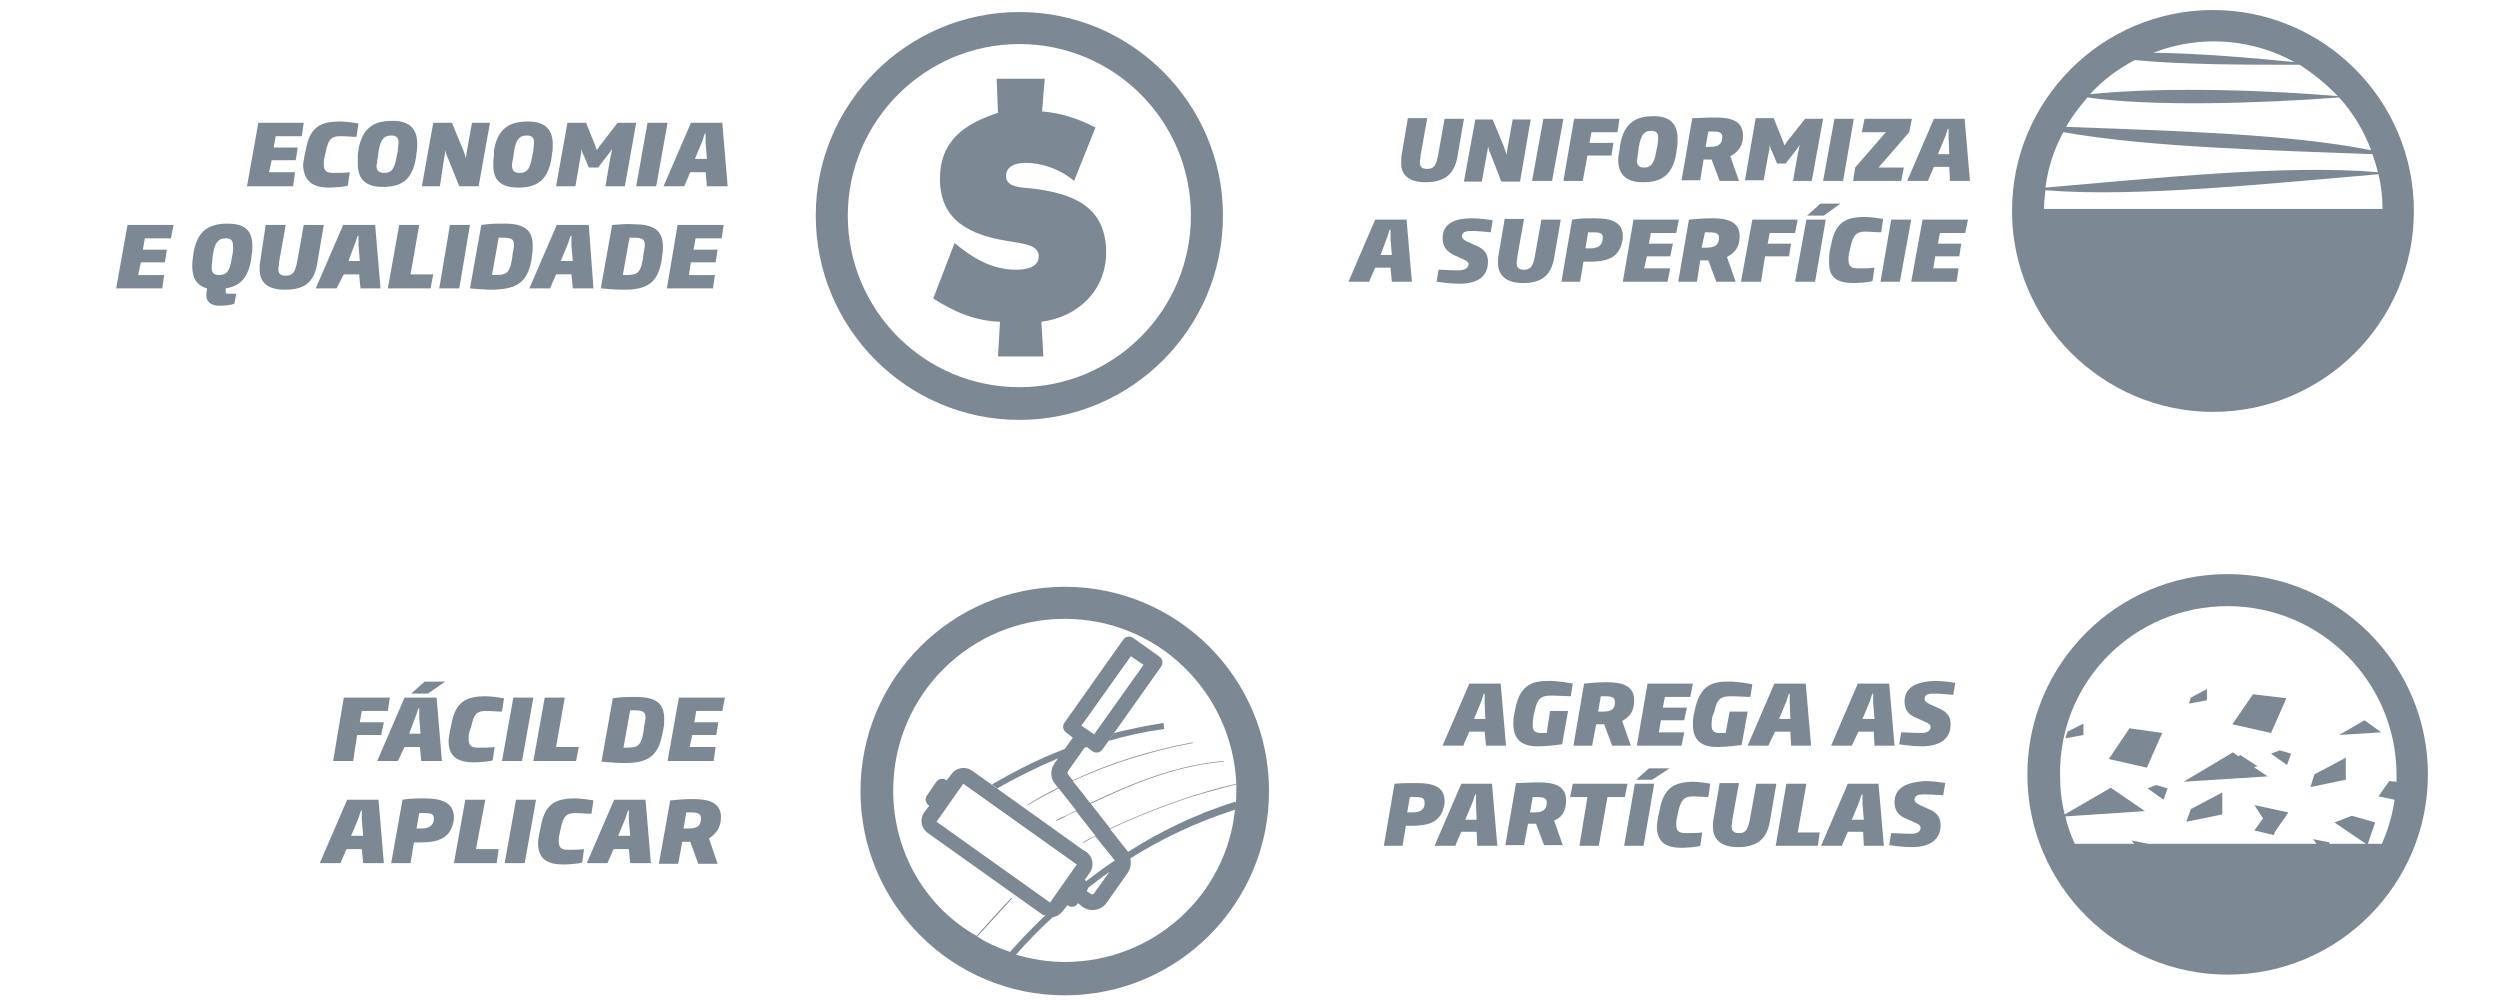
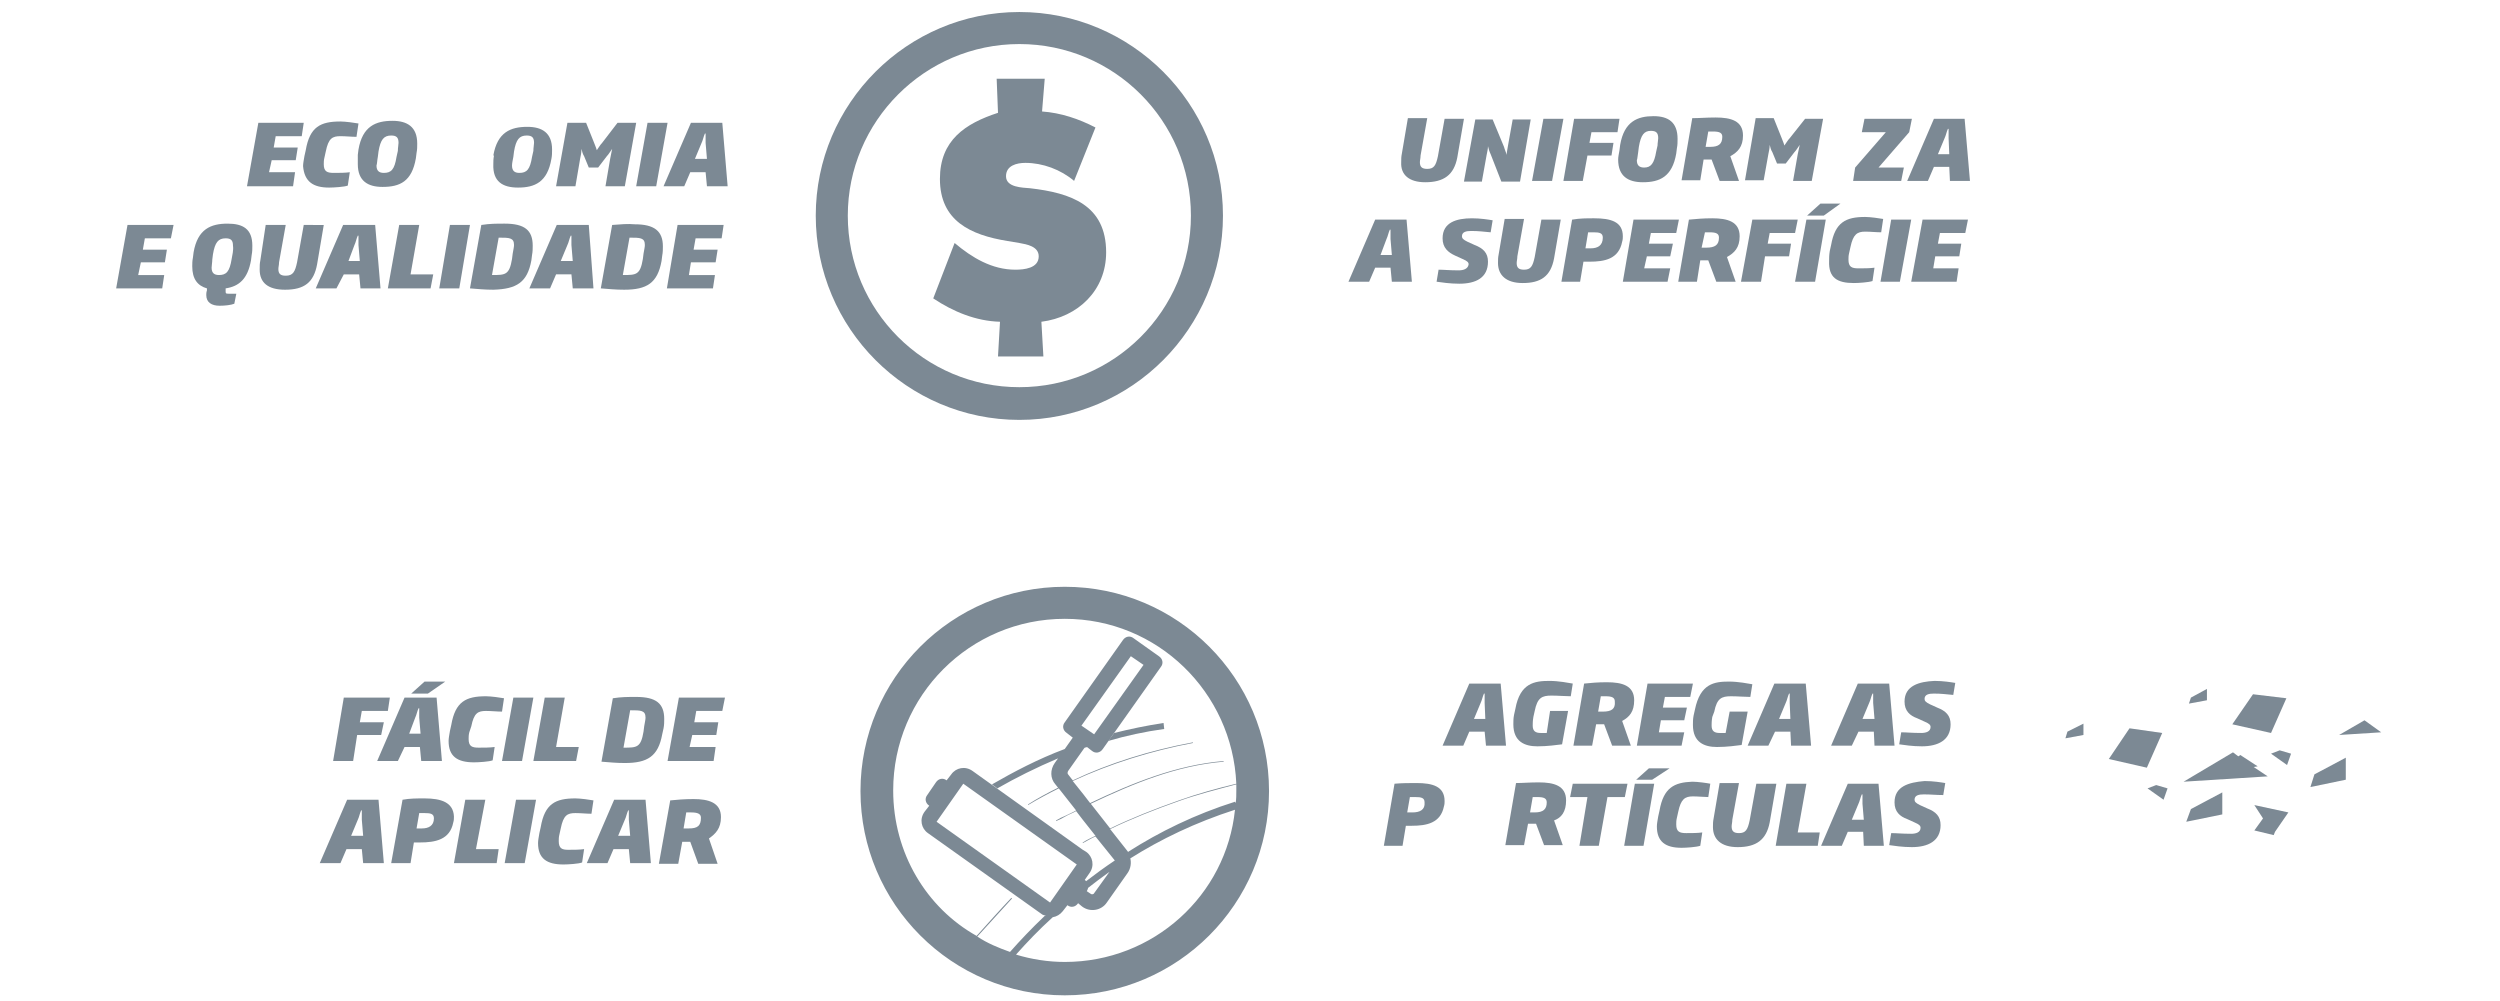
<svg xmlns="http://www.w3.org/2000/svg" version="1.1" id="Camada_1" x="0px" y="0px" viewBox="0 0 374.5 150" style="enable-background:new 0 0 374.5 150;" xml:space="preserve">
  <style type="text/css">
	.st0{fill:#7C8994;}
</style>
  <g>
-     <path class="st0" d="M333.7,86c-16.6,0-30,13.5-30,30c0,16.6,13.5,30,30,30c16.6,0,30-13.5,30-30C363.7,99.5,350.2,86,333.7,86z    M333.7,90.8c13.9,0,25.3,11.3,25.3,25.3c0,0.3,0,0.7,0,1l-1.1-0.1l-1.6,2.3l2.4,0.5c-0.3,2.3-1,4.6-1.9,6.6h-2.1l1.1-3.2l-3.5-1   l-2.6,1l4.7,3.2h-5.5l0.1-0.2l-2.5-0.5l0.5,0.7h-25.2l-2.5-0.5l0.4,0.5h-8.9c-0.6-1.3-1.1-2.7-1.4-4.1l11.9-0.8l-5.1-3.5l-6.9,4   c-0.5-1.9-0.7-3.9-0.7-5.9C308.4,102.1,319.7,90.8,333.7,90.8z" />
    <path class="st0" d="M220.1,109.6h2.3l0.2,2.1h3l-0.8-9.3h-4.7l-4,9.3h3.1L220.1,109.6z M221.8,105.3c0.2-0.4,0.3-1,0.5-1.4h0.1   c0,0.4,0,1,0,1.4l0.1,2.4h-1.7L221.8,105.3z" />
    <path class="st0" d="M231.7,109.8c-0.3,0-0.6,0-0.9,0c-0.8,0-1.2-0.3-1.2-1.1c0-0.3,0-0.7,0.1-1.3l0.2-0.9c0.4-2,1.1-2.3,2.5-2.3   c1,0,2.1,0.1,2.9,0.1l0.3-1.9c-0.6-0.1-2.1-0.4-3.5-0.4c-2.2,0-4.4,0.3-5.1,4.2l-0.2,0.9c-0.1,0.5-0.1,1-0.1,1.4   c0,2.6,1.7,3.3,3.6,3.3c1.5,0,2.9-0.2,3.7-0.3l0.9-5h-2.7L231.7,109.8z" />
    <path class="st0" d="M244.8,104.9c0-2.2-1.8-2.7-4.1-2.7c-1.4,0-2.4,0.1-3.4,0.2l-1.6,9.3h2.8l0.6-3.2h1.2l1.2,3.2h2.8l-1.3-3.7   C244.1,107.4,244.8,106.6,244.8,104.9z M240.1,106.6c-0.3,0-0.5,0-0.7,0l0.4-2.3c0.3,0,0.5,0,0.7,0c1,0,1.4,0.2,1.4,0.8   C242,106.2,241.4,106.6,240.1,106.6z" />
    <polygon class="st0" points="253.2,104.4 253.6,102.4 246.8,102.4 245.2,111.7 251.9,111.7 252.3,109.7 248.5,109.7 248.8,107.9    252.3,107.9 252.7,106 249.1,106 249.4,104.4  " />
    <path class="st0" d="M256.8,106.6c0.4-2,1.1-2.3,2.5-2.3c1,0,2.1,0.1,2.9,0.1l0.3-1.9c-0.6-0.1-2.1-0.4-3.5-0.4   c-2.2,0-4.3,0.3-5.1,4.2l-0.2,0.9c-0.1,0.5-0.1,1-0.1,1.4c0,2.6,1.7,3.3,3.6,3.3c1.5,0,2.9-0.2,3.7-0.3l0.9-5h-2.7l-0.6,3.2   c-0.3,0-0.6,0-0.9,0c-0.8,0-1.2-0.3-1.2-1.1c0-0.3,0-0.7,0.1-1.3L256.8,106.6z" />
    <path class="st0" d="M265.9,109.6h2.3l0.1,2.1h3l-0.8-9.3h-4.7l-4,9.3h3.1L265.9,109.6z M267.5,105.3c0.2-0.4,0.3-1,0.5-1.4h0.1   c0,0.4,0,1,0,1.4l0.1,2.4h-1.7L267.5,105.3z" />
    <path class="st0" d="M278.4,109.6h2.3l0.1,2.1h3l-0.8-9.3h-4.7l-4,9.3h3.1L278.4,109.6z M280,105.3c0.2-0.4,0.3-1,0.5-1.4h0.1   c0,0.4,0,1,0,1.4l0.2,2.4H279L280,105.3z" />
    <path class="st0" d="M285.3,105.1c0,1.4,0.8,2.1,1.9,2.5l1.1,0.5c0.7,0.3,0.9,0.5,0.9,0.8c0,0.7-0.7,0.9-1.4,0.9   c-1.4,0-2.2-0.1-3-0.1l-0.3,1.8c0.7,0.1,2,0.3,3.4,0.3c2.4,0,4.3-0.9,4.3-3.3c0-1.3-0.7-2-2-2.5l-1.1-0.5c-0.6-0.3-0.8-0.5-0.8-0.8   c0-0.7,0.7-0.8,1.4-0.8c1.1,0,1.8,0.1,2.9,0.2l0.3-1.8c-0.6-0.1-1.8-0.3-3.1-0.3C287.5,102.1,285.3,102.7,285.3,105.1z" />
    <path class="st0" d="M216.3,120.8c0.1-0.3,0.1-0.6,0.1-0.8c0-2.2-1.8-2.7-4.2-2.7c-1.2,0-2.1,0-3.3,0.1l-1.6,9.3h2.8l0.5-3   c0.4,0,0.6,0,0.9,0C213.7,123.7,215.8,123.3,216.3,120.8z M211.6,121.7c-0.3,0-0.6,0-0.8,0l0.4-2.3c0.2,0,0.5,0,0.8,0   c0.9,0,1.4,0.1,1.4,0.8C213.5,121.3,212.7,121.7,211.6,121.7z" />
-     <path class="st0" d="M218.9,117.4l-4,9.3h3.1l0.9-2.1h2.3l0.1,2.1h3l-0.8-9.3H218.9z M219.5,122.8l1-2.4c0.2-0.4,0.3-1,0.5-1.4h0.1   c0,0.4,0,1,0,1.4l0.1,2.4H219.5z" />
    <path class="st0" d="M234.6,119.9c0-2.2-1.8-2.7-4.1-2.7c-1.4,0-2.4,0.1-3.4,0.1l-1.6,9.3h2.8l0.6-3.2h1.2l1.2,3.2h2.8l-1.3-3.7   C233.9,122.5,234.6,121.6,234.6,119.9z M229.9,121.7c-0.3,0-0.5,0-0.7,0l0.4-2.3c0.3,0,0.5,0,0.7,0c1,0,1.4,0.2,1.4,0.8   C231.7,121.2,231.2,121.7,229.9,121.7z" />
    <polygon class="st0" points="243.8,117.4 235.6,117.4 235.2,119.4 237.8,119.4 236.6,126.7 239.5,126.7 240.8,119.4 243.4,119.4     " />
    <polygon class="st0" points="247.5,116.8 250.1,115.1 247,115.1 245.1,116.8  " />
    <polygon class="st0" points="243.3,126.7 246.2,126.7 247.8,117.4 244.9,117.4  " />
    <path class="st0" d="M248.6,121.4l-0.2,0.9c-0.1,0.6-0.2,1.1-0.2,1.5c0,2.3,1.3,3.2,3.7,3.2c0.7,0,2.2-0.1,2.8-0.3l0.3-2   c-0.7,0.1-1.6,0.1-2.4,0.1c-1,0-1.5-0.2-1.5-1.3c0-0.3,0-0.6,0.1-1l0.2-0.9c0.4-1.9,1-2.3,2.2-2.3c0.8,0,1.7,0.1,2.3,0.1l0.3-2   c-0.5-0.1-1.9-0.3-2.7-0.3C250.8,117.2,249.2,118,248.6,121.4z" />
    <path class="st0" d="M263.1,117.4l-1,5.5c-0.3,1.4-0.6,1.9-1.6,1.9c-0.8,0-1.1-0.3-1.1-1c0-0.3,0.1-0.6,0.1-1l1-5.5h-2.9l-0.9,5.3   c-0.1,0.5-0.1,0.8-0.1,1.3c0,1.8,1.2,3,3.7,3c2.8,0,4.3-1.1,4.8-3.7l1-5.8H263.1z" />
    <polygon class="st0" points="270.6,117.4 267.6,117.4 266,126.7 272.3,126.7 272.6,124.7 269.3,124.7  " />
    <path class="st0" d="M276.8,117.4l-4,9.3h3.1l0.9-2.1h2.3l0.1,2.1h3l-0.8-9.3H276.8z M277.4,122.8l1-2.4c0.2-0.4,0.3-1,0.5-1.4h0.1   c0,0.4,0,1,0,1.4l0.2,2.4H277.4z" />
    <path class="st0" d="M283.8,120.2c0,1.4,0.8,2.1,1.9,2.5l1.1,0.5c0.7,0.3,0.9,0.5,0.9,0.8c0,0.7-0.7,0.9-1.4,0.9   c-1.4,0-2.2-0.1-3-0.1l-0.3,1.8c0.7,0.1,2,0.3,3.4,0.3c2.4,0,4.3-0.9,4.3-3.3c0-1.3-0.7-2-2-2.5l-1.1-0.5c-0.6-0.3-0.8-0.5-0.8-0.8   c0-0.7,0.7-0.8,1.4-0.8c1.1,0,1.8,0.1,2.9,0.1l0.3-1.8c-0.6-0.1-1.8-0.3-3.1-0.3C285.9,117.2,283.8,117.8,283.8,120.2z" />
    <polygon class="st0" points="328.2,121.2 327.5,123.1 332.9,122 332.9,118.7  " />
    <polygon class="st0" points="323.9,109.8 319,109.1 315.9,113.7 321.6,115  " />
    <polygon class="st0" points="312.1,110.1 312.1,108.4 309.7,109.6 309.4,110.6  " />
    <polygon class="st0" points="321.7,118.1 324.1,119.8 324.7,118.1 323,117.6  " />
    <polygon class="st0" points="351.4,113.5 346.7,116 346.1,117.9 351.4,116.8  " />
    <polygon class="st0" points="342.5,104.6 337.5,104 334.4,108.5 340.2,109.8  " />
    <polygon class="st0" points="337.7,120.6 339,122.6 337.7,124.4 340.6,125.1 340.8,124.6 342.8,121.7  " />
    <polygon class="st0" points="337.6,114.9 338.2,114.8 335.6,113.1 335.3,113.3 334.5,112.7 327.1,117.1 339.7,116.3  " />
    <polygon class="st0" points="330.6,103.2 328.2,104.5 327.9,105.4 330.6,104.9  " />
    <polygon class="st0" points="354.2,107.9 350.4,110.1 356.7,109.7  " />
    <polygon class="st0" points="340.2,112.9 342.6,114.6 343.2,112.9 341.5,112.4  " />
    <path class="st0" d="M159.5,87.9c-16.9,0-30.6,13.7-30.6,30.6c0,16.9,13.7,30.6,30.6,30.6c16.9,0,30.6-13.7,30.6-30.6   C190.1,101.6,176.4,87.9,159.5,87.9z M133.8,118.4c0-14.2,11.5-25.7,25.7-25.7c13.9,0,25.1,11,25.7,24.7c-2.9,0.7-5.8,1.5-8.6,2.5   c-3.7,1.3-7.2,2.7-10.3,4.2l-2.9-3.7c6.3-3,12.8-5.7,19.9-6.3l0-0.1c-7.1,0.6-13.7,3.3-20,6.3l-1-1.3l-1.6-2   c5.6-2.6,11.7-4.5,18-5.7l0-0.1c-6.4,1.2-12.5,3.1-18,5.7l-0.7-0.9c-0.1-0.1-0.1-0.3,0-0.5l2.4-3.4l0.1-0.1c0.1,0,0.3-0.1,0.4-0.1   l-0.2-0.1l-0.2,0.3l0.2-0.3l0.9,0.7c0.5,0.4,1.2,0.3,1.6-0.3l8.7-12.3c0.4-0.5,0.3-1.2-0.3-1.6l-3.8-2.7c-0.5-0.4-1.2-0.3-1.6,0.3   l-8.7,12.3c-0.4,0.5-0.3,1.2,0.3,1.6l0.9,0.7l-1.2,1.7c-4,1.5-7.6,3.4-10.9,5.3l0.8,0.6c2.8-1.6,5.8-3.1,9.1-4.5l-0.5,0.7   c-0.7,1-0.7,2.3,0.1,3.2l0.4,0.5c-1.6,0.8-3.1,1.6-4.5,2.5l0,0.1c1.5-0.9,3-1.7,4.6-2.5l2.6,3.3c-0.5,0.3-1,0.5-1.6,0.8   c-0.5,0.2-0.9,0.4-1.4,0.7l0,0.1c0.5-0.2,0.9-0.4,1.4-0.7c0.5-0.3,1.1-0.5,1.6-0.8l1,1.3l1.9,2.4c-0.6,0.3-1.3,0.6-1.9,1l0,0.1   c0.6-0.3,1.2-0.7,1.9-1l2.9,3.6c-1.5,1-3,2.1-4.3,3.1c-0.1-0.1-0.1-0.1-0.2-0.2l0.7-1c0.8-1.1,0.5-2.5-0.5-3.2l-0.5-0.3l-16.5-11.8   c-1.1-0.8-2.5-0.5-3.2,0.5l-0.7,0.9c-0.5-0.4-1.2-0.3-1.6,0.3l-1.3,1.9c-0.4,0.5-0.3,1.2,0.3,1.6l-0.7,0.9   c-0.8,1.1-0.5,2.5,0.5,3.2l17,12.1c0.2,0.2,0.5,0.2,0.7,0.3c-0.1,0-0.1,0-0.2,0c-2,1.9-3.7,3.7-5.2,5.4c-1.7-0.6-3.4-1.3-4.9-2.3   c1.7-1.9,3.5-3.8,5.2-5.7l-0.1-0.1c-1.8,1.9-3.5,3.8-5.2,5.7C138.8,136,133.8,127.8,133.8,118.4z M185.2,118.4c0,0.7,0,1.3-0.1,1.9   l-0.1-0.2c-6,1.9-11.3,4.5-16,7.5c0,0.1,0,0.1,0.1,0.2c-0.1-0.1-0.1-0.2-0.2-0.3l-2.6-3.3c3.1-1.5,6.6-2.9,10.3-4.2   c2.8-1,5.6-1.7,8.6-2.5C185.2,117.8,185.2,118.1,185.2,118.4z M163,133C163,133,163,133,163,133c1-0.8,2.1-1.6,3.2-2.4l-2.3,3.2   c-0.1,0.2-0.4,0.2-0.5,0.1l-0.6-0.4C162.9,133.3,163,133.1,163,133z M162.9,132.5C162.9,132.5,163,132.5,162.9,132.5   C163,132.5,162.9,132.5,162.9,132.5z M167.1,129.2c0-0.1,0-0.2-0.1-0.2v0l0,0C167.1,129,167.1,129.1,167.1,129.2z M167.1,129.4   c0,0,0-0.1,0-0.2C167.1,129.3,167.1,129.4,167.1,129.4l-0.8,1.1L167.1,129.4z M162,108.7l7.4-10.4l1.9,1.3l-7.4,10.4L162,108.7z    M161.3,129.5l-4,5.7l-17-12.1l4-5.7L161.3,129.5z M157.6,137.5c-0.2,0-0.4,0-0.6,0C157.2,137.5,157.4,137.5,157.6,137.5z    M159.5,144.1c-2.5,0-5-0.4-7.3-1.1c1.6-1.8,3.4-3.7,5.5-5.6c0,0,0,0,0,0c0.6-0.1,1.1-0.4,1.5-0.9l0.7-0.9c0.5,0.4,1.2,0.3,1.6-0.3   l0.6,0.5c1.2,0.9,2.9,0.6,3.7-0.6l3.1-4.4c0.5-0.7,0.6-1.6,0.4-2.3c0,0,0,0,0,0.1c4.6-2.9,9.8-5.4,15.7-7.3   C183.7,134.1,172.8,144.1,159.5,144.1z" />
    <path class="st0" d="M166,111c2.7-0.8,5.5-1.4,8.4-1.8l-0.1-0.9c-2.6,0.4-5,0.9-7.4,1.5L166,111z" />
    <polygon class="st0" points="58.1,106.5 58.4,104.5 51.5,104.5 49.9,114 52.9,114 53.5,110.1 57.1,110.1 57.5,108.2 53.9,108.2    54.2,106.5  " />
    <polygon class="st0" points="63.6,102.1 61.6,103.9 64.1,103.9 66.7,102.1  " />
    <path class="st0" d="M60.6,111.9h2.3l0.2,2.1h3.1l-0.8-9.5h-4.8l-4.1,9.5h3.1L60.6,111.9z M62.2,107.5c0.2-0.4,0.3-1,0.5-1.4h0.1   c0,0.4,0,1,0,1.4l0.2,2.4h-1.7L62.2,107.5z" />
    <path class="st0" d="M70.6,108.8c0.4-2,1-2.3,2.2-2.3c0.8,0,1.7,0.1,2.4,0.1l0.3-2c-0.5-0.1-2-0.3-2.7-0.3c-3,0-4.6,0.8-5.2,4.3   l-0.2,0.9c-0.1,0.6-0.2,1.1-0.2,1.5c0,2.3,1.3,3.2,3.8,3.2c0.7,0,2.3-0.1,2.8-0.3l0.3-2c-0.7,0.1-1.6,0.1-2.4,0.1   c-1,0-1.5-0.2-1.5-1.3c0-0.3,0-0.6,0.1-1L70.6,108.8z" />
    <polygon class="st0" points="79.9,104.5 76.9,104.5 75.2,114 78.2,114  " />
    <polygon class="st0" points="81.6,104.5 79.9,114 86.3,114 86.7,111.9 83.3,111.9 84.6,104.5  " />
    <path class="st0" d="M99.4,109.1c0.1-0.5,0.1-1,0.1-1.4c0-2.3-1.2-3.3-4.2-3.3c-1.3,0-2.2,0-3.5,0.2l-1.7,9.5   c1.3,0.1,2.2,0.2,3.5,0.2c3.4,0,5-1,5.6-4.3L99.4,109.1z M96.5,108.8l-0.1,0.8c-0.4,2.4-1,2.4-3,2.4l1-5.6c1.6,0,2.3,0,2.3,1.1   C96.7,107.8,96.6,108.2,96.5,108.8z" />
    <polygon class="st0" points="100,114 106.9,114 107.2,111.9 103.3,111.9 103.7,110.1 107.3,110.1 107.6,108.2 104,108.2    104.3,106.5 108.2,106.5 108.6,104.5 101.7,104.5  " />
    <path class="st0" d="M52,119.8l-4.1,9.5H51l0.9-2.1h2.3l0.2,2.1h3.1l-0.8-9.5H52z M52.6,125.2l1-2.4c0.2-0.4,0.3-1,0.5-1.4h0.1   c0,0.4,0,1,0,1.4l0.2,2.4H52.6z" />
    <path class="st0" d="M63.6,119.6c-1.2,0-2.2,0-3.3,0.2l-1.7,9.5h2.9l0.5-3.1c0.4,0,0.6,0,0.9,0c2.3,0,4.5-0.4,5-3   c0.1-0.3,0.1-0.6,0.1-0.9C67.9,120.2,66.1,119.6,63.6,119.6z M63.2,124.1c-0.3,0-0.6,0-0.8,0l0.4-2.3c0.2,0,0.5,0,0.8,0   c0.9,0,1.4,0.1,1.4,0.8C65,123.7,64.2,124.1,63.2,124.1z" />
    <polygon class="st0" points="72.7,119.8 69.7,119.8 68,129.3 74.4,129.3 74.7,127.2 71.3,127.2  " />
    <polygon class="st0" points="75.6,129.3 78.6,129.3 80.3,119.8 77.3,119.8  " />
    <path class="st0" d="M83.7,126c0-0.3,0-0.6,0.1-1l0.2-0.9c0.4-2,1-2.3,2.2-2.3c0.8,0,1.7,0.1,2.4,0.1l0.3-2c-0.5-0.1-2-0.3-2.7-0.3   c-3,0-4.6,0.8-5.2,4.3l-0.2,0.9c-0.1,0.6-0.2,1.1-0.2,1.5c0,2.3,1.3,3.2,3.8,3.2c0.7,0,2.3-0.1,2.8-0.3l0.3-2   c-0.7,0.1-1.6,0.1-2.4,0.1C84.2,127.3,83.7,127.1,83.7,126z" />
    <path class="st0" d="M92,119.8l-4.1,9.5h3.1l0.9-2.1h2.3l0.2,2.1h3.1l-0.8-9.5H92z M92.6,125.2l1-2.4c0.2-0.4,0.3-1,0.5-1.4h0.1   c0,0.4,0,1,0,1.4l0.2,2.4H92.6z" />
    <path class="st0" d="M108,122.4c0-2.2-1.9-2.7-4.1-2.7c-1.4,0-2.5,0.1-3.5,0.2l-1.7,9.5h2.9l0.6-3.3h1.2l1.2,3.3h2.9l-1.3-3.8   C107.2,124.9,108,124.1,108,122.4z M103.2,124.1c-0.3,0-0.5,0-0.8,0l0.4-2.4c0.3,0,0.5,0,0.7,0c1,0,1.5,0.2,1.5,0.8   C105,123.7,104.5,124.1,103.2,124.1z" />
-     <path class="st0" d="M331.5,61.7c16.6,0,30.1-13.5,30.1-30.1c0-16.6-13.5-30.1-30.1-30.1c-16.6,0-30.1,13.5-30.1,30.1   C301.4,48.1,314.9,61.7,331.5,61.7z M356.3,26.1c0.4,1.7,0.6,3.4,0.6,5.2h-50.7c0-1,0.1-1.9,0.2-2.8   C320,29.6,339.8,27.5,356.3,26.1z M306.4,28.1c0.4-3,1.3-5.8,2.7-8.3c13,2.3,31.1,2.7,46.3,3.3c0.3,0.9,0.6,1.8,0.8,2.7   C342.6,24.6,322.8,26.7,306.4,28.1z M350.2,14.4c-9.5-0.8-25.1-1.5-37.1-0.3c1.9-2.1,4.2-3.8,6.7-5.1c7.3,0.7,16.4,0.7,24.7,0.7   C346.6,11.1,348.5,12.6,350.2,14.4z M343.7,9.3c-6.1-0.6-13.8-1.3-21.1-1.4c2.8-1.1,5.8-1.7,9-1.7C335.9,6.2,340.1,7.3,343.7,9.3z    M312.7,14.6c9.8,1.4,25.6,0.9,37.7,0c2.1,2.3,3.7,5,4.8,7.9c-12.5-2.5-30.3-2.9-45.7-3.5C310.4,17.4,311.5,16,312.7,14.6z" />
    <path class="st0" d="M213.5,27.3c2.8,0,4.3-1.1,4.8-3.7l1-5.8h-2.9l-1,5.6c-0.3,1.4-0.6,1.9-1.6,1.9c-0.8,0-1.1-0.3-1.1-1   c0-0.3,0.1-0.6,0.1-1l1-5.6h-2.9L210,23c-0.1,0.5-0.1,0.8-0.1,1.3C209.8,26.2,211.1,27.3,213.5,27.3z" />
    <path class="st0" d="M222,27.1l0.7-3.9c0.1-0.5,0.2-0.9,0.2-1.3h0c0.1,0.4,0.2,0.8,0.4,1.2l1.6,4.1h2.8l1.6-9.3h-2.7l-0.7,3.9   c-0.1,0.6-0.2,1.1-0.2,1.4h0c-0.1-0.4-0.3-0.8-0.4-1.2l-1.7-4.1H221l-1.7,9.3H222z" />
    <polygon class="st0" points="234.2,17.8 231.2,17.8 229.5,27.1 232.5,27.1  " />
    <polygon class="st0" points="237.8,23.3 241.4,23.3 241.7,21.4 238.1,21.4 238.4,19.8 242.3,19.8 242.6,17.8 235.8,17.8    234.2,27.1 237.1,27.1  " />
    <path class="st0" d="M242.4,23.9c0,2.5,1.5,3.4,3.7,3.4c2.5,0,4.4-0.8,5-4.3l0.1-0.8c0.1-0.5,0.1-0.9,0.1-1.4   c0-2.5-1.4-3.4-3.6-3.4c-2.4,0-4.4,0.8-5,4.3l-0.1,0.8C242.5,23.1,242.4,23.5,242.4,23.9z M245.4,22.8l0.1-0.8   c0.3-1.8,0.8-2.4,1.8-2.4c0.8,0,1.1,0.3,1.1,1.1c0,0.3-0.1,0.7-0.1,1.1l-0.2,0.9c-0.3,1.8-0.8,2.4-1.8,2.4c-0.7,0-1.1-0.3-1.1-1.1   C245.3,23.8,245.3,23.3,245.4,22.8z" />
    <path class="st0" d="M255.2,23.9h1.2l1.2,3.2h2.9l-1.3-3.7c1.1-0.6,1.9-1.4,1.9-3.1c0-2.2-1.8-2.7-4.1-2.7c-1.4,0-2.4,0.1-3.5,0.1   l-1.6,9.3h2.8L255.2,23.9z M255.9,19.7c0.3,0,0.5,0,0.7,0c1,0,1.4,0.2,1.4,0.8c0,1.1-0.6,1.5-1.8,1.5c-0.3,0-0.5,0-0.7,0   L255.9,19.7z" />
    <path class="st0" d="M264.9,23.1c0.1-0.5,0.2-0.9,0.2-1.4h0c0.1,0.4,0.2,0.8,0.4,1.1l0.7,1.7h1.3l1.3-1.7c0.3-0.3,0.5-0.7,0.8-1.1   h0c-0.1,0.5-0.2,1-0.3,1.4l-0.7,4h2.8l1.7-9.3h-2.7l-2.3,2.9c-0.3,0.3-0.5,0.7-0.8,1.1h0c-0.1-0.4-0.3-0.8-0.4-1.1l-1.2-3H263   l-1.6,9.3h2.8L264.9,23.1z" />
-     <polygon class="st0" points="277.7,17.8 274.8,17.8 273.1,27.1 276.1,27.1  " />
    <polygon class="st0" points="277.6,27.1 284.8,27.1 285.2,25.1 281.4,25.1 286,19.8 286.4,17.8 279.3,17.8 278.9,19.8 282.5,19.8    277.9,25.1  " />
    <path class="st0" d="M289.7,17.8l-4,9.3h3.1l0.9-2.1h2.3l0.1,2.1h3l-0.8-9.3H289.7z M290.3,23.1l1-2.4c0.2-0.4,0.3-1,0.5-1.4h0.1   c0,0.4,0,1,0,1.4l0.1,2.4H290.3z" />
    <path class="st0" d="M208.5,42.2h3l-0.8-9.3h-4.7l-4,9.3h3.1l0.9-2.1h2.3L208.5,42.2z M207.7,35.8c0.2-0.4,0.3-1,0.5-1.4h0.1   c0,0.4,0,1,0,1.4l0.2,2.4h-1.7L207.7,35.8z" />
    <path class="st0" d="M218.5,40.5c-1.4,0-2.2-0.1-3-0.1l-0.3,1.8c0.7,0.1,2,0.3,3.4,0.3c2.5,0,4.3-0.9,4.3-3.3c0-1.3-0.7-2-2-2.5   l-1.1-0.5c-0.6-0.3-0.8-0.5-0.8-0.8c0-0.7,0.7-0.8,1.4-0.8c1.1,0,1.8,0.1,2.9,0.2l0.3-1.8c-0.6-0.1-1.8-0.3-3.1-0.3   c-2.3,0-4.4,0.6-4.4,3c0,1.4,0.8,2.1,1.9,2.6l1.1,0.5c0.7,0.3,0.9,0.5,0.9,0.8C219.9,40.3,219.2,40.5,218.5,40.5z" />
    <path class="st0" d="M232.8,38.7l1-5.8h-2.9l-1,5.6c-0.3,1.4-0.6,1.9-1.6,1.9c-0.8,0-1.1-0.3-1.1-1c0-0.3,0.1-0.6,0.1-1l1-5.6h-2.9   l-0.9,5.3c-0.1,0.5-0.1,0.8-0.1,1.3c0,1.8,1.2,3,3.7,3C230.8,42.4,232.3,41.4,232.8,38.7z" />
    <path class="st0" d="M237.2,39.2c0.4,0,0.6,0,0.9,0c2.3,0,4.4-0.4,4.9-3c0.1-0.3,0.1-0.6,0.1-0.8c0-2.2-1.8-2.7-4.3-2.7   c-1.2,0-2.1,0-3.3,0.2l-1.6,9.3h2.8L237.2,39.2z M237.9,34.8c0.2,0,0.5,0,0.8,0c0.9,0,1.4,0.1,1.4,0.8c0,1.2-0.8,1.6-1.8,1.6   c-0.3,0-0.6,0-0.8,0L237.9,34.8z" />
    <polygon class="st0" points="243.1,42.2 249.8,42.2 250.2,40.2 246.3,40.2 246.7,38.4 250.2,38.4 250.6,36.5 247,36.5 247.3,34.9    251.1,34.9 251.5,32.9 244.7,32.9  " />
    <path class="st0" d="M254.7,39h1.2l1.2,3.2h2.9l-1.3-3.7c1.1-0.6,1.9-1.4,1.9-3.1c0-2.2-1.8-2.7-4.1-2.7c-1.4,0-2.4,0.1-3.5,0.2   l-1.6,9.3h2.8L254.7,39z M255.4,34.8c0.3,0,0.5,0,0.7,0c1,0,1.4,0.2,1.4,0.8c0,1.1-0.6,1.5-1.9,1.5c-0.3,0-0.5,0-0.7,0L255.4,34.8z   " />
    <polygon class="st0" points="268.9,34.9 269.3,32.9 262.5,32.9 260.8,42.2 263.8,42.2 264.4,38.4 268,38.4 268.3,36.5 264.8,36.5    265.1,34.9  " />
    <polygon class="st0" points="272.7,30.5 270.7,32.3 273.2,32.3 275.7,30.5  " />
    <polygon class="st0" points="273.5,32.9 270.6,32.9 268.9,42.2 271.9,42.2  " />
    <path class="st0" d="M277.7,42.4c0.7,0,2.2-0.1,2.8-0.3l0.3-2c-0.7,0.1-1.6,0.1-2.4,0.1c-1,0-1.5-0.2-1.5-1.3c0-0.3,0-0.6,0.1-1   l0.2-0.9c0.4-1.9,1-2.3,2.2-2.3c0.8,0,1.7,0.1,2.4,0.1l0.3-2c-0.5-0.1-2-0.3-2.7-0.3c-2.9,0-4.5,0.8-5.1,4.2l-0.2,0.9   c-0.1,0.6-0.1,1.1-0.1,1.5C273.9,41.6,275.2,42.4,277.7,42.4z" />
    <polygon class="st0" points="286.3,32.9 283.3,32.9 281.7,42.2 284.6,42.2  " />
    <polygon class="st0" points="286.3,42.2 293.1,42.2 293.4,40.2 289.6,40.2 289.9,38.4 293.5,38.4 293.8,36.5 290.3,36.5    290.6,34.9 294.4,34.9 294.8,32.9 288,32.9  " />
    <path class="st0" d="M152.7,62.9c16.8,0,30.5-13.7,30.5-30.6c0-16.8-13.7-30.5-30.5-30.5s-30.5,13.7-30.5,30.5   C122.2,49.2,135.9,62.9,152.7,62.9z M152.7,6.6c14.2,0,25.7,11.5,25.7,25.7c0,14.2-11.5,25.7-25.7,25.7C138.5,58,127,46.5,127,32.3   C127,18.2,138.5,6.6,152.7,6.6z" />
    <polygon class="st0" points="44.2,25.8 40.3,25.8 40.7,24 44.3,24 44.6,22.1 41,22.1 41.3,20.4 45.2,20.4 45.5,18.4 38.7,18.4    37,27.9 43.9,27.9  " />
    <path class="st0" d="M49.3,28.1c0.7,0,2.3-0.1,2.8-0.3l0.3-2c-0.7,0.1-1.6,0.1-2.4,0.1c-1,0-1.5-0.2-1.5-1.3c0-0.3,0-0.6,0.1-1   l0.2-0.9c0.4-2,1-2.3,2.2-2.3c0.8,0,1.7,0.1,2.4,0.1l0.3-2c-0.5-0.1-2-0.3-2.7-0.3c-3,0-4.6,0.8-5.2,4.3l-0.2,0.9   c-0.1,0.6-0.2,1.1-0.2,1.5C45.6,27.2,46.9,28.1,49.3,28.1z" />
    <path class="st0" d="M53.6,24.6c0,2.5,1.5,3.4,3.7,3.4c2.6,0,4.4-0.8,5-4.3l0.1-0.8c0.1-0.5,0.1-0.9,0.1-1.4c0-2.5-1.5-3.4-3.7-3.4   c-2.5,0-4.5,0.8-5.1,4.3l-0.1,0.8C53.6,23.8,53.6,24.2,53.6,24.6z M56.6,23.5l0.1-0.8c0.3-1.8,0.8-2.4,1.9-2.4   c0.8,0,1.1,0.3,1.1,1.1c0,0.3-0.1,0.7-0.1,1.2l-0.2,0.9c-0.3,1.9-0.8,2.4-1.9,2.4c-0.7,0-1.1-0.3-1.1-1.1   C56.5,24.5,56.5,24,56.6,23.5z" />
-     <path class="st0" d="M66.5,23.9c0.1-0.5,0.2-0.9,0.2-1.4h0c0.1,0.4,0.2,0.8,0.4,1.2l1.7,4.2h2.9l1.7-9.5h-2.7L70,22.3   c-0.1,0.6-0.2,1.1-0.2,1.4h0c-0.1-0.4-0.3-0.9-0.4-1.2l-1.7-4.1h-2.8l-1.7,9.5h2.7L66.5,23.9z" />
-     <path class="st0" d="M77.6,28.1c2.5,0,4.4-0.8,5-4.3l0.1-0.8c0.1-0.5,0.1-0.9,0.1-1.4c0-2.5-1.5-3.4-3.7-3.4   c-2.5,0-4.5,0.8-5.1,4.3L74,23.3c-0.1,0.5-0.1,0.9-0.1,1.3C73.8,27.2,75.3,28.1,77.6,28.1z M76.9,23.5l0.1-0.8   c0.3-1.8,0.8-2.4,1.9-2.4c0.8,0,1.1,0.3,1.1,1.1c0,0.3-0.1,0.7-0.1,1.2l-0.2,0.9c-0.3,1.9-0.8,2.4-1.9,2.4c-0.7,0-1.1-0.3-1.1-1.1   C76.7,24.5,76.8,24,76.9,23.5z" />
+     <path class="st0" d="M77.6,28.1c2.5,0,4.4-0.8,5-4.3c0.1-0.5,0.1-0.9,0.1-1.4c0-2.5-1.5-3.4-3.7-3.4   c-2.5,0-4.5,0.8-5.1,4.3L74,23.3c-0.1,0.5-0.1,0.9-0.1,1.3C73.8,27.2,75.3,28.1,77.6,28.1z M76.9,23.5l0.1-0.8   c0.3-1.8,0.8-2.4,1.9-2.4c0.8,0,1.1,0.3,1.1,1.1c0,0.3-0.1,0.7-0.1,1.2l-0.2,0.9c-0.3,1.9-0.8,2.4-1.9,2.4c-0.7,0-1.1-0.3-1.1-1.1   C76.7,24.5,76.8,24,76.9,23.5z" />
    <path class="st0" d="M86.9,23.8c0.1-0.5,0.2-0.9,0.2-1.5h0c0.1,0.4,0.2,0.8,0.4,1.1l0.7,1.7h1.4l1.3-1.7c0.3-0.3,0.5-0.7,0.8-1.1h0   c-0.1,0.5-0.2,1-0.3,1.5l-0.7,4.1h2.9l1.7-9.5h-2.8l-2.3,3c-0.3,0.3-0.5,0.7-0.8,1.1h0c-0.1-0.4-0.3-0.8-0.4-1.1l-1.2-3H85   l-1.7,9.5h2.9L86.9,23.8z" />
    <polygon class="st0" points="100,18.4 97,18.4 95.3,27.9 98.3,27.9  " />
    <path class="st0" d="M103.5,18.4l-4.1,9.5h3.1l0.9-2.1h2.3l0.2,2.1h3.1l-0.8-9.5H103.5z M104.1,23.8l1-2.4c0.2-0.4,0.3-1,0.5-1.4   h0.1c0,0.4,0,1,0,1.4l0.2,2.4H104.1z" />
    <polygon class="st0" points="17.4,43.2 24.3,43.2 24.6,41.2 20.7,41.2 21.1,39.3 24.7,39.3 25,37.4 21.4,37.4 21.7,35.7 25.6,35.7    26,33.7 19.1,33.7  " />
    <path class="st0" d="M34.1,33.5c-2.5,0-4.5,0.8-5.1,4.3l-0.1,0.8c-0.1,0.5-0.1,0.9-0.1,1.3c0,1.9,0.8,2.9,2.2,3.3L31,43.5   c-0.1,0.3-0.1,0.5-0.1,0.7c0,1.1,0.8,1.6,2,1.6c0.8,0,1.7-0.1,2.2-0.3l0.3-1.5h-1c-0.5,0-0.6,0-0.6-0.3c0-0.1,0-0.2,0-0.3l0-0.2   c2-0.3,3.3-1.4,3.8-4.2l0.1-0.8c0.1-0.5,0.1-0.9,0.1-1.4C37.8,34.3,36.4,33.5,34.1,33.5z M34.7,38.8c-0.3,1.9-0.8,2.4-1.9,2.4   c-0.7,0-1.1-0.3-1.1-1.1c0-0.3,0.1-0.8,0.1-1.2l0.1-0.8c0.3-1.8,0.8-2.4,1.9-2.4c0.8,0,1.1,0.3,1.1,1.1   C35,37.5,34.8,38.2,34.7,38.8z" />
    <path class="st0" d="M45.5,33.7l-1,5.6c-0.3,1.4-0.6,2-1.7,2c-0.8,0-1.1-0.3-1.1-1c0-0.3,0.1-0.6,0.1-1l1-5.6h-3L39,39   c-0.1,0.5-0.1,0.8-0.1,1.4c0,1.9,1.2,3,3.8,3c2.9,0,4.3-1.1,4.8-3.8l1-5.9H45.5z" />
    <path class="st0" d="M51.5,41.1h2.3l0.2,2.1H57l-0.8-9.5h-4.8l-4.1,9.5h3.1L51.5,41.1z M53.1,36.7c0.2-0.4,0.3-1,0.5-1.4h0.1   c0,0.4,0,1,0,1.4l0.2,2.4h-1.7L53.1,36.7z" />
    <polygon class="st0" points="59.8,33.7 58.1,43.2 64.5,43.2 64.9,41.1 61.5,41.1 62.8,33.7  " />
    <polygon class="st0" points="70.4,33.7 67.4,33.7 65.8,43.2 68.8,43.2  " />
    <path class="st0" d="M79.6,39l0.1-0.8c0.1-0.5,0.1-1,0.1-1.4c0-2.3-1.2-3.3-4.2-3.3c-1.3,0-2.2,0-3.5,0.2l-1.7,9.5   c1.3,0.1,2.2,0.2,3.5,0.2C77.4,43.3,79,42.3,79.6,39z M76.8,38l-0.1,0.8c-0.4,2.4-1,2.4-3,2.4l1-5.6c1.6,0,2.3,0,2.3,1.1   C77,37,76.9,37.4,76.8,38z" />
    <path class="st0" d="M88.2,33.7h-4.8l-4.1,9.5h3.1l0.9-2.1h2.3l0.2,2.1h3.1L88.2,33.7z M84,39.1l1-2.4c0.2-0.4,0.3-1,0.5-1.4h0.1   c0,0.4,0,1,0,1.4l0.2,2.4H84z" />
    <path class="st0" d="M91.7,33.7l-1.7,9.5c1.3,0.1,2.2,0.2,3.5,0.2c3.4,0,5-1,5.6-4.3l0.1-0.8c0.1-0.5,0.1-1,0.1-1.4   c0-2.3-1.3-3.3-4.2-3.3C94,33.5,93,33.6,91.7,33.7z M96.6,36.7c0,0.3-0.1,0.7-0.2,1.3l-0.1,0.8c-0.4,2.4-1,2.4-3,2.4l1-5.6   C95.9,35.6,96.6,35.6,96.6,36.7z" />
    <polygon class="st0" points="108.1,35.7 108.4,33.7 101.5,33.7 99.9,43.2 106.8,43.2 107.1,41.2 103.2,41.2 103.5,39.3 107.2,39.3    107.5,37.4 103.9,37.4 104.2,35.7  " />
    <path class="st0" d="M152.1,40.4c-3.5,0-6.5-1.8-9.1-4l-3.2,8.3c3,2,6.4,3.4,10,3.5l-0.3,5.2h6.8l-0.3-5.2   c5.5-0.7,9.7-4.7,9.7-10.4c0-7.1-5.3-8.9-11.4-9.6c-1.1-0.1-3.6-0.1-3.6-1.8c0-1.6,1.6-2,2.9-2c2.6,0,5.3,1,7.3,2.7l3.2-8   c-2.5-1.3-5.2-2.2-8-2.4l0.4-4.9h-7.2l0.2,5.1c-4.9,1.6-8.7,4.1-8.7,9.9c0,6.3,4.6,8.4,10.1,9.3l1.8,0.3c1.1,0.2,2.9,0.5,2.9,2   C155.6,40.2,153.4,40.4,152.1,40.4z" />
  </g>
</svg>